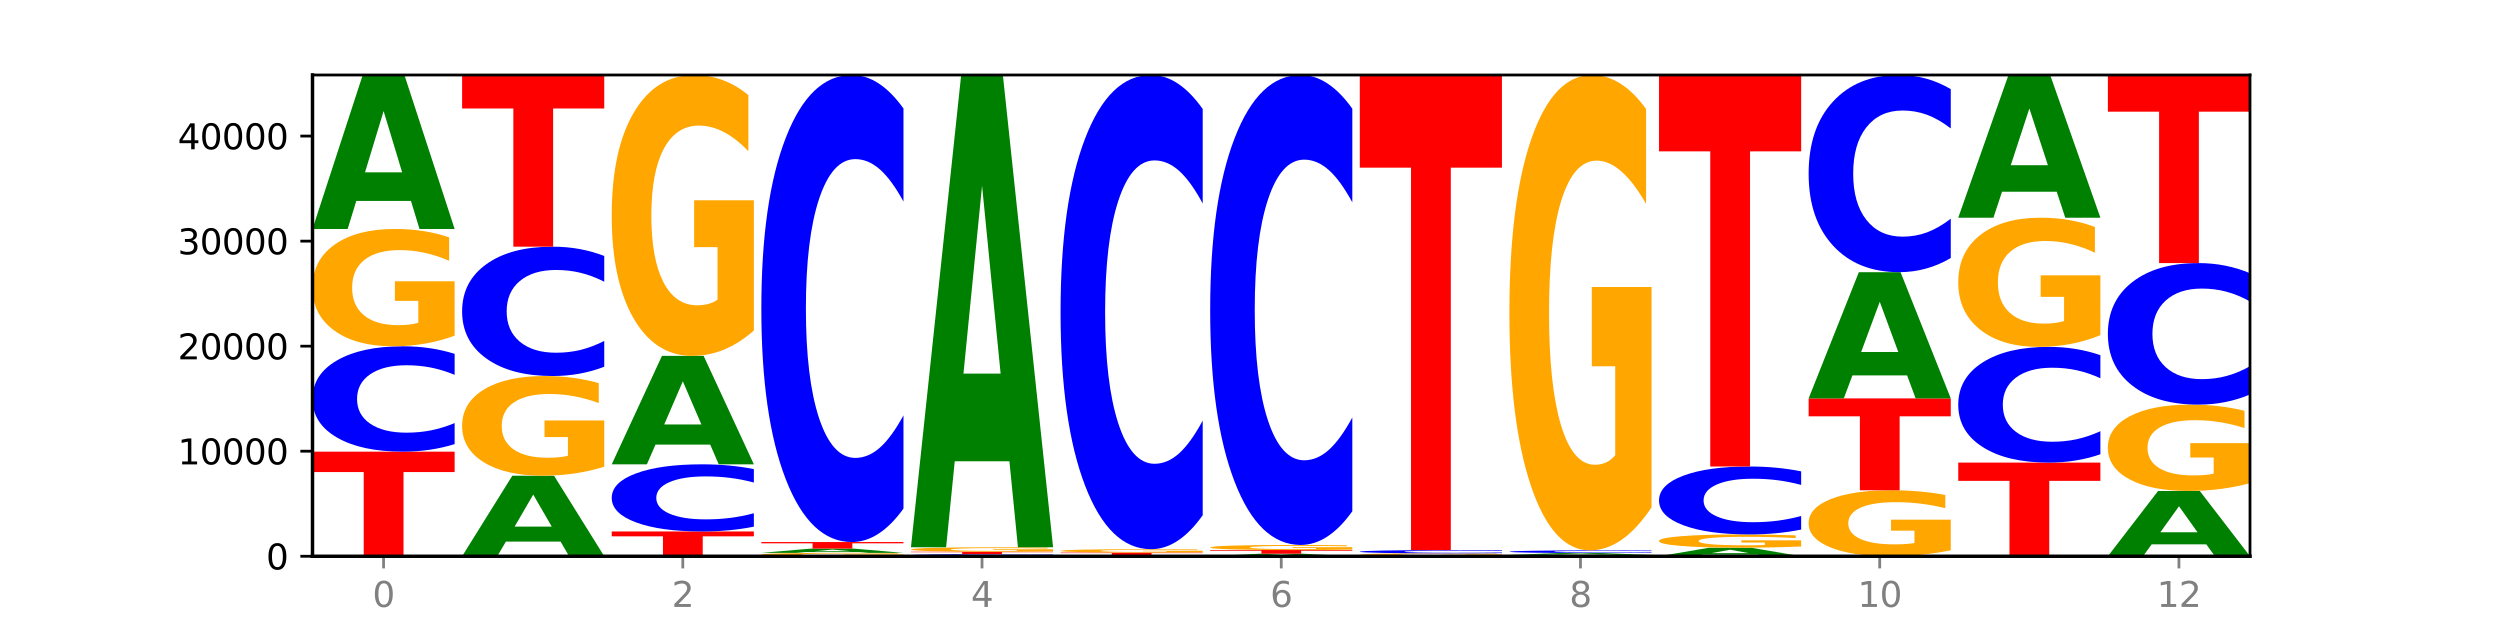
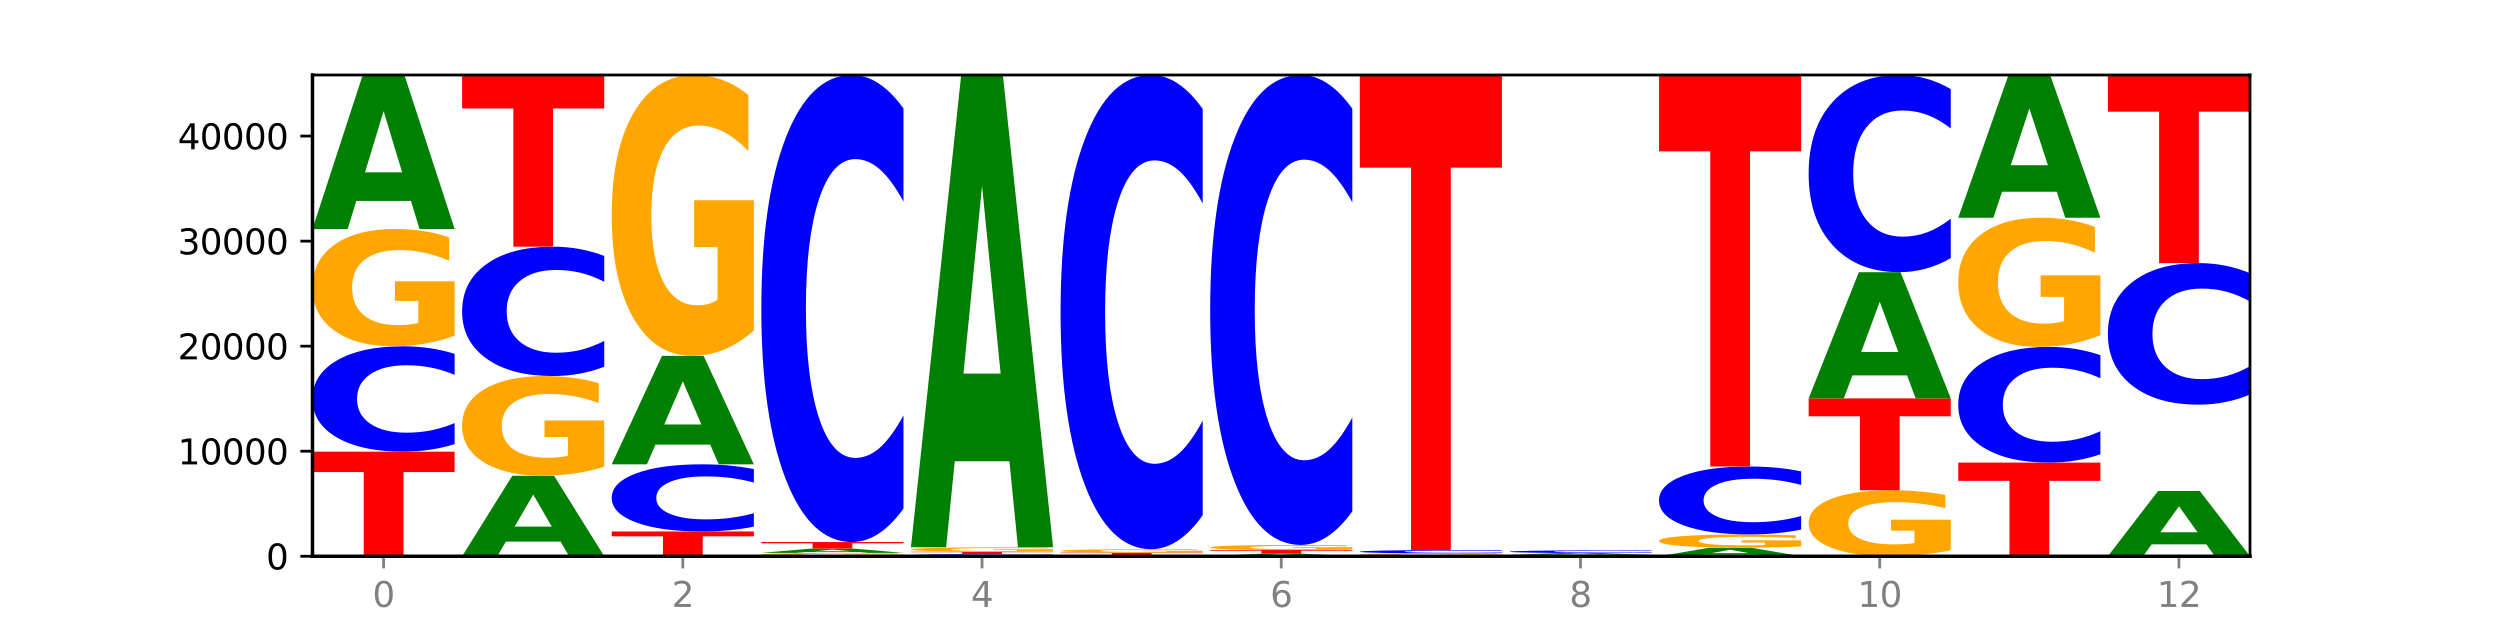
<svg xmlns="http://www.w3.org/2000/svg" xmlns:xlink="http://www.w3.org/1999/xlink" width="720pt" height="180pt" viewBox="0 0 720 180" version="1.1">
  <defs>
    <style type="text/css">*{stroke-linejoin: round; stroke-linecap: butt}</style>
  </defs>
  <g id="figure_1">
    <g id="patch_1">
      <path d="M 0 180  L 720 180  L 720 0  L 0 0  z " style="fill: #ffffff" />
    </g>
    <g id="axes_1">
      <g id="patch_2">
        <path d="M 90 160.2  L 648 160.2  L 648 21.6  L 90 21.6  z " style="fill: #ffffff" />
      </g>
      <g id="line2d_1">
        <path d="M 90 160.2  L 648 160.2  " clip-path="url(#p1aa77e79bd)" style="fill: none; stroke: #000000; stroke-width: 0.5; stroke-linecap: square" />
      </g>
      <g id="patch_3">
        <path d="M 90 130.076  L 130.934 130.076  L 130.934 135.951  L 116.208 135.951  L 116.208 160.2  L 104.755 160.2  L 104.755 135.951  L 90 135.951  L 90 130.076  z " clip-path="url(#p1aa77e79bd)" style="fill: #ff0000" />
      </g>
      <g id="patch_4">
        <path d="M 130.934 127.9  Q 127.51 128.979 123.808 129.524  Q 120.105 130.076 116.073 130.076  Q 104.047 130.076 97.024 125.989  Q 90 121.902 90 114.912  Q 90 107.898 97.024 103.817  Q 104.047 99.73 116.073 99.73  Q 120.105 99.73 123.808 100.282  Q 127.51 100.827 130.934 101.906  L 130.934 107.955  Q 127.479 106.525 124.127 105.861  Q 120.776 105.196 117.073 105.196  Q 110.431 105.196 106.625 107.785  Q 102.83 110.368 102.83 114.912  Q 102.83 119.438 106.625 122.027  Q 110.431 124.61 117.073 124.61  Q 120.776 124.61 124.127 123.945  Q 127.479 123.274 130.934 121.845  L 130.934 127.9  z " clip-path="url(#p1aa77e79bd)" style="fill: #0000ff" />
      </g>
      <g id="patch_5">
        <path d="M 130.934 96.673  Q 126.806 98.202 122.366 98.97  Q 117.926 99.73 113.192 99.73  Q 102.495 99.73 96.247 95.18  Q 90 90.629 90 82.847  Q 90 74.974 96.358 70.458  Q 102.724 65.943 113.797 65.943  Q 118.063 65.943 121.971 66.557  Q 125.889 67.164 129.356 68.364  L 129.356 75.1  Q 125.779 73.557 122.237 72.796  Q 118.696 72.029 115.137 72.029  Q 108.55 72.029 104.981 74.834  Q 101.412 77.633 101.412 82.847  Q 101.412 88.012 104.853 90.832  Q 108.293 93.644 114.623 93.644  Q 116.348 93.644 117.825 93.484  Q 119.302 93.316 120.476 92.967  L 120.476 86.644  L 113.733 86.644  L 113.733 81.011  L 130.934 81.011  L 130.934 96.673  z " clip-path="url(#p1aa77e79bd)" style="fill: #ffa600" />
      </g>
      <g id="patch_6">
        <path d="M 118.355 57.865  L 102.613 57.865  L 100.127 65.943  L 90 65.943  L 104.462 21.6  L 116.472 21.6  L 130.934 65.943  L 120.816 65.943  L 118.355 57.865  z M 105.123 49.635  L 115.819 49.635  L 110.48 31.997  L 105.123 49.635  z " clip-path="url(#p1aa77e79bd)" style="fill: #008000" />
      </g>
      <g id="patch_7">
        <path d="M 161.444 155.974  L 145.701 155.974  L 143.216 160.2  L 133.089 160.2  L 147.551 137.003  L 159.561 137.003  L 174.023 160.2  L 163.905 160.2  L 161.444 155.974  z M 148.212 151.669  L 158.908 151.669  L 153.569 142.442  L 148.212 151.669  z " clip-path="url(#p1aa77e79bd)" style="fill: #008000" />
      </g>
      <g id="patch_8">
        <path d="M 174.023 134.406  Q 169.895 135.704 165.455 136.357  Q 161.014 137.003 156.281 137.003  Q 145.584 137.003 139.336 133.137  Q 133.089 129.27 133.089 122.658  Q 133.089 115.968 139.446 112.131  Q 145.813 108.295 156.886 108.295  Q 161.152 108.295 165.06 108.816  Q 168.977 109.332 172.445 110.352  L 172.445 116.075  Q 168.867 114.765 165.326 114.118  Q 161.785 113.466 158.226 113.466  Q 151.639 113.466 148.07 115.85  Q 144.501 118.228 144.501 122.658  Q 144.501 127.046 147.941 129.442  Q 151.382 131.832 157.712 131.832  Q 159.437 131.832 160.914 131.696  Q 162.391 131.553 163.565 131.257  L 163.565 125.884  L 156.822 125.884  L 156.822 121.098  L 174.023 121.098  L 174.023 134.406  z " clip-path="url(#p1aa77e79bd)" style="fill: #ffa600" />
      </g>
      <g id="patch_9">
        <path d="M 174.023 105.624  Q 170.599 106.948 166.897 107.617  Q 163.194 108.295 159.161 108.295  Q 147.136 108.295 140.112 103.277  Q 133.089 98.26 133.089 89.68  Q 133.089 81.07 140.112 76.06  Q 147.136 71.043 159.161 71.043  Q 163.194 71.043 166.897 71.72  Q 170.599 72.39 174.023 73.713  L 174.023 81.139  Q 170.568 79.384 167.216 78.569  Q 163.864 77.753 160.162 77.753  Q 153.52 77.753 149.714 80.931  Q 145.919 84.101 145.919 89.68  Q 145.919 95.236 149.714 98.414  Q 153.52 101.585 160.162 101.585  Q 163.864 101.585 167.216 100.769  Q 170.568 99.945 174.023 98.191  L 174.023 105.624  z " clip-path="url(#p1aa77e79bd)" style="fill: #0000ff" />
      </g>
      <g id="patch_10">
        <path d="M 133.089 21.6  L 174.023 21.6  L 174.023 31.243  L 159.296 31.243  L 159.296 71.043  L 147.844 71.043  L 147.844 31.243  L 133.089 31.243  L 133.089 21.6  z " clip-path="url(#p1aa77e79bd)" style="fill: #ff0000" />
      </g>
      <g id="patch_11">
        <path d="M 176.178 153.064  L 217.112 153.064  L 217.112 154.455  L 202.385 154.455  L 202.385 160.2  L 190.933 160.2  L 190.933 154.455  L 176.178 154.455  L 176.178 153.064  z " clip-path="url(#p1aa77e79bd)" style="fill: #ff0000" />
      </g>
      <g id="patch_12">
        <path d="M 217.112 151.677  Q 213.688 152.365 209.985 152.712  Q 206.283 153.064 202.25 153.064  Q 190.225 153.064 183.201 150.459  Q 176.178 147.854 176.178 143.4  Q 176.178 138.929 183.201 136.329  Q 190.225 133.724 202.25 133.724  Q 206.283 133.724 209.985 134.075  Q 213.688 134.423 217.112 135.11  L 217.112 138.965  Q 213.657 138.055 210.305 137.631  Q 206.953 137.208 203.251 137.208  Q 196.609 137.208 192.803 138.858  Q 189.008 140.503 189.008 143.4  Q 189.008 146.284 192.803 147.934  Q 196.609 149.58 203.251 149.58  Q 206.953 149.58 210.305 149.157  Q 213.657 148.729 217.112 147.818  L 217.112 151.677  z " clip-path="url(#p1aa77e79bd)" style="fill: #0000ff" />
      </g>
      <g id="patch_13">
        <path d="M 204.533 128.036  L 188.79 128.036  L 186.304 133.724  L 176.178 133.724  L 190.64 102.498  L 202.65 102.498  L 217.112 133.724  L 206.993 133.724  L 204.533 128.036  z M 191.301 122.24  L 201.997 122.24  L 196.657 109.82  L 191.301 122.24  z " clip-path="url(#p1aa77e79bd)" style="fill: #008000" />
      </g>
      <g id="patch_14">
        <path d="M 217.112 95.179  Q 212.984 98.839 208.543 100.677  Q 204.103 102.498 199.369 102.498  Q 188.673 102.498 182.425 91.603  Q 176.178 80.707 176.178 62.074  Q 176.178 43.224 182.535 32.412  Q 188.902 21.6 199.975 21.6  Q 204.241 21.6 208.149 23.071  Q 212.066 24.524 215.534 27.399  L 215.534 43.525  Q 211.956 39.832 208.415 38.01  Q 204.874 36.172 201.314 36.172  Q 194.727 36.172 191.159 42.89  Q 187.59 49.591 187.59 62.074  Q 187.59 74.44 191.03 81.192  Q 194.471 87.926 200.801 87.926  Q 202.525 87.926 204.002 87.542  Q 205.479 87.141 206.654 86.305  L 206.654 71.165  L 199.911 71.165  L 199.911 57.679  L 217.112 57.679  L 217.112 95.179  z " clip-path="url(#p1aa77e79bd)" style="fill: #ffa600" />
      </g>
      <g id="patch_15">
        <path d="M 260.201 160.112  Q 256.072 160.156 251.632 160.178  Q 247.192 160.2 242.458 160.2  Q 231.761 160.2 225.514 160.068  Q 219.266 159.937 219.266 159.712  Q 219.266 159.484 225.624 159.353  Q 231.991 159.223 243.064 159.223  Q 247.33 159.223 251.238 159.241  Q 255.155 159.258 258.623 159.293  L 258.623 159.488  Q 255.045 159.443 251.504 159.421  Q 247.963 159.399 244.403 159.399  Q 237.816 159.399 234.248 159.48  Q 230.679 159.561 230.679 159.712  Q 230.679 159.861 234.119 159.943  Q 237.559 160.024 243.889 160.024  Q 245.614 160.024 247.091 160.019  Q 248.568 160.015 249.742 160.004  L 249.742 159.822  L 243 159.822  L 243 159.659  L 260.201 159.659  L 260.201 160.112  z " clip-path="url(#p1aa77e79bd)" style="fill: #ffa600" />
      </g>
      <g id="patch_16">
        <path d="M 247.622 158.998  L 231.879 158.998  L 229.393 159.223  L 219.266 159.223  L 233.729 157.989  L 245.739 157.989  L 260.201 159.223  L 250.082 159.223  L 247.622 158.998  z M 234.39 158.769  L 245.086 158.769  L 239.746 158.278  L 234.39 158.769  z " clip-path="url(#p1aa77e79bd)" style="fill: #008000" />
      </g>
      <g id="patch_17">
        <path d="M 219.266 156.107  L 260.201 156.107  L 260.201 156.474  L 245.474 156.474  L 245.474 157.989  L 234.022 157.989  L 234.022 156.474  L 219.266 156.474  L 219.266 156.107  z " clip-path="url(#p1aa77e79bd)" style="fill: #ff0000" />
      </g>
      <g id="patch_18">
        <path d="M 260.201 146.466  Q 256.777 151.245 253.074 153.662  Q 249.372 156.107 245.339 156.107  Q 233.313 156.107 226.29 137.991  Q 219.266 119.875 219.266 88.895  Q 219.266 57.804 226.29 39.716  Q 233.313 21.6 245.339 21.6  Q 249.372 21.6 253.074 24.045  Q 256.777 26.462 260.201 31.241  L 260.201 58.054  Q 256.746 51.719 253.394 48.774  Q 250.042 45.828 246.339 45.828  Q 239.697 45.828 235.892 57.304  Q 232.096 68.751 232.096 88.895  Q 232.096 108.956 235.892 120.431  Q 239.697 131.878 246.339 131.878  Q 250.042 131.878 253.394 128.933  Q 256.746 125.96 260.201 119.625  L 260.201 146.466  z " clip-path="url(#p1aa77e79bd)" style="fill: #0000ff" />
      </g>
      <g id="patch_19">
        <path d="M 303.29 160.156  Q 299.865 160.178 296.163 160.189  Q 292.46 160.2 288.428 160.2  Q 276.402 160.2 269.379 160.118  Q 262.355 160.035 262.355 159.895  Q 262.355 159.753 269.379 159.671  Q 276.402 159.589 288.428 159.589  Q 292.46 159.589 296.163 159.6  Q 299.865 159.611 303.29 159.633  L 303.29 159.755  Q 299.835 159.726 296.483 159.712  Q 293.131 159.699 289.428 159.699  Q 282.786 159.699 278.981 159.751  Q 275.185 159.803 275.185 159.895  Q 275.185 159.986 278.981 160.038  Q 282.786 160.09 289.428 160.09  Q 293.131 160.09 296.483 160.077  Q 299.835 160.063 303.29 160.034  L 303.29 160.156  z " clip-path="url(#p1aa77e79bd)" style="fill: #0000ff" />
      </g>
      <g id="patch_20">
        <path d="M 262.355 158.902  L 303.29 158.902  L 303.29 159.036  L 288.563 159.036  L 288.563 159.589  L 277.111 159.589  L 277.111 159.036  L 262.355 159.036  L 262.355 158.902  z " clip-path="url(#p1aa77e79bd)" style="fill: #ff0000" />
      </g>
      <g id="patch_21">
        <path d="M 303.29 158.786  Q 299.161 158.844 294.721 158.873  Q 290.281 158.902 285.547 158.902  Q 274.85 158.902 268.603 158.729  Q 262.355 158.557 262.355 158.261  Q 262.355 157.962 268.713 157.791  Q 275.08 157.62 286.153 157.62  Q 290.418 157.62 294.327 157.643  Q 298.244 157.666 301.712 157.711  L 301.712 157.967  Q 298.134 157.909 294.593 157.88  Q 291.051 157.851 287.492 157.851  Q 280.905 157.851 277.336 157.957  Q 273.768 158.063 273.768 158.261  Q 273.768 158.457 277.208 158.564  Q 280.648 158.671 286.978 158.671  Q 288.703 158.671 290.18 158.665  Q 291.657 158.659 292.831 158.645  L 292.831 158.405  L 286.088 158.405  L 286.088 158.192  L 303.29 158.192  L 303.29 158.786  z " clip-path="url(#p1aa77e79bd)" style="fill: #ffa600" />
      </g>
      <g id="patch_22">
        <path d="M 290.71 132.841  L 274.968 132.841  L 272.482 157.62  L 262.355 157.62  L 276.817 21.6  L 288.827 21.6  L 303.29 157.62  L 293.171 157.62  L 290.71 132.841  z M 277.479 107.596  L 288.175 107.596  L 282.835 53.491  L 277.479 107.596  z " clip-path="url(#p1aa77e79bd)" style="fill: #008000" />
      </g>
      <g id="patch_23">
        <path d="M 333.799 160.138  L 318.057 160.138  L 315.571 160.2  L 305.444 160.2  L 319.906 159.861  L 331.916 159.861  L 346.378 160.2  L 336.26 160.2  L 333.799 160.138  z M 320.567 160.075  L 331.263 160.075  L 325.924 159.941  L 320.567 160.075  z " clip-path="url(#p1aa77e79bd)" style="fill: #008000" />
      </g>
      <g id="patch_24">
        <path d="M 305.444 159.153  L 346.378 159.153  L 346.378 159.291  L 331.652 159.291  L 331.652 159.861  L 320.199 159.861  L 320.199 159.291  L 305.444 159.291  L 305.444 159.153  z " clip-path="url(#p1aa77e79bd)" style="fill: #ff0000" />
      </g>
      <g id="patch_25">
        <path d="M 346.378 159.064  Q 342.25 159.109 337.81 159.131  Q 333.37 159.153 328.636 159.153  Q 317.939 159.153 311.692 159.02  Q 305.444 158.888 305.444 158.661  Q 305.444 158.431 311.802 158.299  Q 318.168 158.167 329.241 158.167  Q 333.507 158.167 337.415 158.185  Q 341.333 158.203 344.8 158.238  L 344.8 158.434  Q 341.223 158.389 337.681 158.367  Q 334.14 158.345 330.581 158.345  Q 323.994 158.345 320.425 158.427  Q 316.856 158.508 316.856 158.661  Q 316.856 158.811 320.297 158.894  Q 323.737 158.976 330.067 158.976  Q 331.792 158.976 333.269 158.971  Q 334.746 158.966 335.92 158.956  L 335.92 158.771  L 329.177 158.771  L 329.177 158.607  L 346.378 158.607  L 346.378 159.064  z " clip-path="url(#p1aa77e79bd)" style="fill: #ffa600" />
      </g>
      <g id="patch_26">
        <path d="M 346.378 148.378  Q 342.954 153.23 339.252 155.685  Q 335.549 158.167 331.517 158.167  Q 319.491 158.167 312.468 139.774  Q 305.444 121.381 305.444 89.926  Q 305.444 58.358 312.468 39.993  Q 319.491 21.6 331.517 21.6  Q 335.549 21.6 339.252 24.083  Q 342.954 26.537 346.378 31.389  L 346.378 58.612  Q 342.923 52.18 339.571 49.19  Q 336.22 46.2 332.517 46.2  Q 325.875 46.2 322.069 57.851  Q 318.274 69.473 318.274 89.926  Q 318.274 110.294 322.069 121.945  Q 325.875 133.568 332.517 133.568  Q 336.22 133.568 339.571 130.577  Q 342.923 127.559 346.378 121.127  L 346.378 148.378  z " clip-path="url(#p1aa77e79bd)" style="fill: #0000ff" />
      </g>
      <g id="patch_27">
        <path d="M 376.888 160.064  L 361.145 160.064  L 358.66 160.2  L 348.533 160.2  L 362.995 159.456  L 375.005 159.456  L 389.467 160.2  L 379.349 160.2  L 376.888 160.064  z M 363.656 159.926  L 374.352 159.926  L 369.013 159.63  L 363.656 159.926  z " clip-path="url(#p1aa77e79bd)" style="fill: #008000" />
      </g>
      <g id="patch_28">
        <path d="M 348.533 158.415  L 389.467 158.415  L 389.467 158.618  L 374.74 158.618  L 374.74 159.456  L 363.288 159.456  L 363.288 158.618  L 348.533 158.618  L 348.533 158.415  z " clip-path="url(#p1aa77e79bd)" style="fill: #ff0000" />
      </g>
      <g id="patch_29">
        <path d="M 389.467 158.282  Q 385.339 158.349 380.899 158.382  Q 376.458 158.415 371.725 158.415  Q 361.028 158.415 354.78 158.217  Q 348.533 158.018 348.533 157.679  Q 348.533 157.336 354.89 157.139  Q 361.257 156.942 372.33 156.942  Q 376.596 156.942 380.504 156.969  Q 384.421 156.995 387.889 157.048  L 387.889 157.341  Q 384.311 157.274 380.77 157.241  Q 377.229 157.207 373.67 157.207  Q 367.083 157.207 363.514 157.33  Q 359.945 157.452 359.945 157.679  Q 359.945 157.904 363.386 158.027  Q 366.826 158.15 373.156 158.15  Q 374.881 158.15 376.358 158.143  Q 377.835 158.135 379.009 158.12  L 379.009 157.845  L 372.266 157.845  L 372.266 157.599  L 389.467 157.599  L 389.467 158.282  z " clip-path="url(#p1aa77e79bd)" style="fill: #ffa600" />
      </g>
      <g id="patch_30">
        <path d="M 389.467 147.241  Q 386.043 152.049 382.341 154.482  Q 378.638 156.942 374.605 156.942  Q 362.58 156.942 355.556 138.714  Q 348.533 120.485 348.533 89.313  Q 348.533 58.029 355.556 39.828  Q 362.58 21.6 374.605 21.6  Q 378.638 21.6 382.341 24.06  Q 386.043 26.493 389.467 31.301  L 389.467 58.28  Q 386.012 51.906 382.66 48.942  Q 379.308 45.979 375.606 45.979  Q 368.964 45.979 365.158 57.525  Q 361.363 69.044 361.363 89.313  Q 361.363 109.498 365.158 121.045  Q 368.964 132.563 375.606 132.563  Q 379.308 132.563 382.66 129.6  Q 386.012 126.608 389.467 120.234  L 389.467 147.241  z " clip-path="url(#p1aa77e79bd)" style="fill: #0000ff" />
      </g>
      <g id="patch_31">
        <path d="M 419.977 160.157  L 404.234 160.157  L 401.749 160.2  L 391.622 160.2  L 406.084 159.964  L 418.094 159.964  L 432.556 160.2  L 422.437 160.2  L 419.977 160.157  z M 406.745 160.113  L 417.441 160.113  L 412.101 160.019  L 406.745 160.113  z " clip-path="url(#p1aa77e79bd)" style="fill: #008000" />
      </g>
      <g id="patch_32">
        <path d="M 432.556 159.91  Q 428.428 159.937 423.987 159.951  Q 419.547 159.964 414.813 159.964  Q 404.117 159.964 397.869 159.884  Q 391.622 159.804 391.622 159.668  Q 391.622 159.53 397.979 159.45  Q 404.346 159.371 415.419 159.371  Q 419.685 159.371 423.593 159.382  Q 427.51 159.393 430.978 159.414  L 430.978 159.532  Q 427.4 159.505 423.859 159.491  Q 420.318 159.478 416.758 159.478  Q 410.171 159.478 406.603 159.527  Q 403.034 159.576 403.034 159.668  Q 403.034 159.758 406.474 159.808  Q 409.915 159.857 416.245 159.857  Q 417.969 159.857 419.446 159.854  Q 420.923 159.851 422.098 159.845  L 422.098 159.734  L 415.355 159.734  L 415.355 159.636  L 432.556 159.636  L 432.556 159.91  z " clip-path="url(#p1aa77e79bd)" style="fill: #ffa600" />
      </g>
      <g id="patch_33">
        <path d="M 432.556 159.303  Q 429.132 159.337 425.429 159.354  Q 421.727 159.371 417.694 159.371  Q 405.669 159.371 398.645 159.244  Q 391.622 159.116 391.622 158.898  Q 391.622 158.679 398.645 158.552  Q 405.669 158.424 417.694 158.424  Q 421.727 158.424 425.429 158.441  Q 429.132 158.458 432.556 158.492  L 432.556 158.681  Q 429.101 158.636 425.749 158.616  Q 422.397 158.595 418.695 158.595  Q 412.053 158.595 408.247 158.676  Q 404.452 158.756 404.452 158.898  Q 404.452 159.039 408.247 159.12  Q 412.053 159.201 418.695 159.201  Q 422.397 159.201 425.749 159.18  Q 429.101 159.159 432.556 159.114  L 432.556 159.303  z " clip-path="url(#p1aa77e79bd)" style="fill: #0000ff" />
      </g>
      <g id="patch_34">
        <path d="M 391.622 21.6  L 432.556 21.6  L 432.556 48.285  L 417.829 48.285  L 417.829 158.424  L 406.377 158.424  L 406.377 48.285  L 391.622 48.285  L 391.622 21.6  z " clip-path="url(#p1aa77e79bd)" style="fill: #ff0000" />
      </g>
      <g id="patch_35">
        <path d="M 434.71 159.819  L 475.645 159.819  L 475.645 159.893  L 460.918 159.893  L 460.918 160.2  L 449.466 160.2  L 449.466 159.893  L 434.71 159.893  L 434.71 159.819  z " clip-path="url(#p1aa77e79bd)" style="fill: #ff0000" />
      </g>
      <g id="patch_36">
        <path d="M 463.066 159.72  L 447.323 159.72  L 444.837 159.819  L 434.71 159.819  L 449.173 159.277  L 461.183 159.277  L 475.645 159.819  L 465.526 159.819  L 463.066 159.72  z M 449.834 159.62  L 460.53 159.62  L 455.19 159.404  L 449.834 159.62  z " clip-path="url(#p1aa77e79bd)" style="fill: #008000" />
      </g>
      <g id="patch_37">
        <path d="M 475.645 159.222  Q 472.221 159.25 468.518 159.263  Q 464.816 159.277 460.783 159.277  Q 448.757 159.277 441.734 159.174  Q 434.71 159.07 434.71 158.893  Q 434.71 158.716 441.734 158.612  Q 448.757 158.509 460.783 158.509  Q 464.816 158.509 468.518 158.523  Q 472.221 158.537 475.645 158.564  L 475.645 158.717  Q 472.19 158.681 468.838 158.664  Q 465.486 158.647 461.783 158.647  Q 455.142 158.647 451.336 158.713  Q 447.54 158.778 447.54 158.893  Q 447.54 159.008 451.336 159.074  Q 455.142 159.139 461.783 159.139  Q 465.486 159.139 468.838 159.122  Q 472.19 159.105 475.645 159.069  L 475.645 159.222  z " clip-path="url(#p1aa77e79bd)" style="fill: #0000ff" />
      </g>
      <g id="patch_38">
-         <path d="M 475.645 146.122  Q 471.516 152.315 467.076 155.426  Q 462.636 158.509 457.902 158.509  Q 447.205 158.509 440.958 140.07  Q 434.71 121.63 434.71 90.097  Q 434.71 58.196 441.068 39.898  Q 447.435 21.6 458.508 21.6  Q 462.774 21.6 466.682 24.089  Q 470.599 26.549 474.067 31.414  L 474.067 58.705  Q 470.489 52.455 466.948 49.372  Q 463.407 46.261 459.847 46.261  Q 453.26 46.261 449.692 57.63  Q 446.123 68.971 446.123 90.097  Q 446.123 111.025 449.563 122.451  Q 453.003 133.848 459.333 133.848  Q 461.058 133.848 462.535 133.197  Q 464.012 132.519 465.186 131.105  L 465.186 105.482  L 458.444 105.482  L 458.444 82.659  L 475.645 82.659  L 475.645 146.122  z " clip-path="url(#p1aa77e79bd)" style="fill: #ffa600" />
-       </g>
+         </g>
      <g id="patch_39">
        <path d="M 506.154 159.751  L 490.412 159.751  L 487.926 160.2  L 477.799 160.2  L 492.261 157.738  L 504.271 157.738  L 518.734 160.2  L 508.615 160.2  L 506.154 159.751  z M 492.923 159.294  L 503.619 159.294  L 498.279 158.315  L 492.923 159.294  z " clip-path="url(#p1aa77e79bd)" style="fill: #008000" />
      </g>
      <g id="patch_40">
        <path d="M 518.734 157.392  Q 514.605 157.565 510.165 157.652  Q 505.725 157.738 500.991 157.738  Q 490.294 157.738 484.047 157.223  Q 477.799 156.708 477.799 155.828  Q 477.799 154.938 484.157 154.427  Q 490.524 153.917 501.597 153.917  Q 505.862 153.917 509.771 153.986  Q 513.688 154.055 517.156 154.191  L 517.156 154.952  Q 513.578 154.778 510.037 154.692  Q 506.495 154.605 502.936 154.605  Q 496.349 154.605 492.78 154.922  Q 489.212 155.239 489.212 155.828  Q 489.212 156.412 492.652 156.731  Q 496.092 157.049 502.422 157.049  Q 504.147 157.049 505.624 157.031  Q 507.101 157.012 508.275 156.973  L 508.275 156.258  L 501.532 156.258  L 501.532 155.621  L 518.734 155.621  L 518.734 157.392  z " clip-path="url(#p1aa77e79bd)" style="fill: #ffa600" />
      </g>
      <g id="patch_41">
        <path d="M 518.734 152.514  Q 515.31 153.21 511.607 153.561  Q 507.904 153.917 503.872 153.917  Q 491.846 153.917 484.823 151.282  Q 477.799 148.647 477.799 144.141  Q 477.799 139.619 484.823 136.988  Q 491.846 134.353 503.872 134.353  Q 507.904 134.353 511.607 134.709  Q 515.31 135.06 518.734 135.755  L 518.734 139.655  Q 515.279 138.734 511.927 138.305  Q 508.575 137.877 504.872 137.877  Q 498.23 137.877 494.425 139.546  Q 490.629 141.211 490.629 144.141  Q 490.629 147.059 494.425 148.728  Q 498.23 150.393 504.872 150.393  Q 508.575 150.393 511.927 149.964  Q 515.279 149.532 518.734 148.611  L 518.734 152.514  z " clip-path="url(#p1aa77e79bd)" style="fill: #0000ff" />
      </g>
      <g id="patch_42">
        <path d="M 477.799 21.6  L 518.734 21.6  L 518.734 43.59  L 504.007 43.59  L 504.007 134.353  L 492.555 134.353  L 492.555 43.59  L 477.799 43.59  L 477.799 21.6  z " clip-path="url(#p1aa77e79bd)" style="fill: #ff0000" />
      </g>
      <g id="patch_43">
        <path d="M 561.822 158.481  Q 557.694 159.34 553.254 159.772  Q 548.814 160.2 544.08 160.2  Q 533.383 160.2 527.136 157.641  Q 520.888 155.082 520.888 150.705  Q 520.888 146.278 527.246 143.739  Q 533.612 141.199 544.685 141.199  Q 548.951 141.199 552.859 141.544  Q 556.777 141.886 560.244 142.561  L 560.244 146.349  Q 556.667 145.481 553.125 145.053  Q 549.584 144.622 546.025 144.622  Q 539.438 144.622 535.869 146.2  Q 532.3 147.773 532.3 150.705  Q 532.3 153.61 535.741 155.196  Q 539.181 156.777 545.511 156.777  Q 547.236 156.777 548.713 156.687  Q 550.19 156.593 551.364 156.397  L 551.364 152.841  L 544.621 152.841  L 544.621 149.673  L 561.822 149.673  L 561.822 158.481  z " clip-path="url(#p1aa77e79bd)" style="fill: #ffa600" />
      </g>
      <g id="patch_44">
        <path d="M 520.888 114.738  L 561.822 114.738  L 561.822 119.899  L 547.096 119.899  L 547.096 141.199  L 535.643 141.199  L 535.643 119.899  L 520.888 119.899  L 520.888 114.738  z " clip-path="url(#p1aa77e79bd)" style="fill: #ff0000" />
      </g>
      <g id="patch_45">
        <path d="M 549.243 108.116  L 533.501 108.116  L 531.015 114.738  L 520.888 114.738  L 535.35 78.385  L 547.36 78.385  L 561.822 114.738  L 551.704 114.738  L 549.243 108.116  z M 536.011 101.369  L 546.707 101.369  L 541.368 86.908  L 536.011 101.369  z " clip-path="url(#p1aa77e79bd)" style="fill: #008000" />
      </g>
      <g id="patch_46">
        <path d="M 561.822 74.315  Q 558.398 76.332 554.696 77.353  Q 550.993 78.385 546.961 78.385  Q 534.935 78.385 527.912 70.737  Q 520.888 63.089 520.888 50.01  Q 520.888 36.884 527.912 29.248  Q 534.935 21.6 546.961 21.6  Q 550.993 21.6 554.696 22.632  Q 558.398 23.653 561.822 25.67  L 561.822 36.99  Q 558.367 34.315 555.015 33.072  Q 551.664 31.829 547.961 31.829  Q 541.319 31.829 537.513 36.673  Q 533.718 41.506 533.718 50.01  Q 533.718 58.479 537.513 63.324  Q 541.319 68.156 547.961 68.156  Q 551.664 68.156 555.015 66.913  Q 558.367 65.658 561.822 62.983  L 561.822 74.315  z " clip-path="url(#p1aa77e79bd)" style="fill: #0000ff" />
      </g>
      <g id="patch_47">
        <path d="M 563.977 133.225  L 604.911 133.225  L 604.911 138.486  L 590.184 138.486  L 590.184 160.2  L 578.732 160.2  L 578.732 138.486  L 563.977 138.486  L 563.977 133.225  z " clip-path="url(#p1aa77e79bd)" style="fill: #ff0000" />
      </g>
      <g id="patch_48">
        <path d="M 604.911 130.836  Q 601.487 132.02 597.785 132.619  Q 594.082 133.225 590.049 133.225  Q 578.024 133.225 571 128.736  Q 563.977 124.248 563.977 116.573  Q 563.977 108.87 571 104.388  Q 578.024 99.9 590.049 99.9  Q 594.082 99.9 597.785 100.506  Q 601.487 101.104 604.911 102.289  L 604.911 108.931  Q 601.456 107.362 598.104 106.632  Q 594.752 105.903 591.05 105.903  Q 584.408 105.903 580.602 108.746  Q 576.807 111.582 576.807 116.573  Q 576.807 121.543 580.602 124.386  Q 584.408 127.222 591.05 127.222  Q 594.752 127.222 598.104 126.492  Q 601.456 125.756 604.911 124.186  L 604.911 130.836  z " clip-path="url(#p1aa77e79bd)" style="fill: #0000ff" />
      </g>
      <g id="patch_49">
        <path d="M 604.911 96.534  Q 600.783 98.217 596.343 99.062  Q 591.902 99.9 587.169 99.9  Q 576.472 99.9 570.224 94.89  Q 563.977 89.879 563.977 81.311  Q 563.977 72.643 570.334 67.671  Q 576.701 62.7 587.774 62.7  Q 592.04 62.7 595.948 63.376  Q 599.865 64.044 603.333 65.366  L 603.333 72.782  Q 599.755 71.083 596.214 70.246  Q 592.673 69.4 589.114 69.4  Q 582.527 69.4 578.958 72.49  Q 575.389 75.571 575.389 81.311  Q 575.389 86.998 578.83 90.102  Q 582.27 93.199 588.6 93.199  Q 590.325 93.199 591.802 93.022  Q 593.279 92.838 594.453 92.454  L 594.453 85.492  L 587.71 85.492  L 587.71 79.29  L 604.911 79.29  L 604.911 96.534  z " clip-path="url(#p1aa77e79bd)" style="fill: #ffa600" />
      </g>
      <g id="patch_50">
        <path d="M 592.332 55.213  L 576.589 55.213  L 574.104 62.7  L 563.977 62.7  L 578.439 21.6  L 590.449 21.6  L 604.911 62.7  L 594.793 62.7  L 592.332 55.213  z M 579.1 47.585  L 589.796 47.585  L 584.457 31.236  L 579.1 47.585  z " clip-path="url(#p1aa77e79bd)" style="fill: #008000" />
      </g>
      <g id="patch_51">
        <path d="M 635.421 156.775  L 619.678 156.775  L 617.193 160.2  L 607.066 160.2  L 621.528 141.399  L 633.538 141.399  L 648 160.2  L 637.881 160.2  L 635.421 156.775  z M 622.189 153.286  L 632.885 153.286  L 627.545 145.807  L 622.189 153.286  z " clip-path="url(#p1aa77e79bd)" style="fill: #008000" />
      </g>
      <g id="patch_52">
-         <path d="M 648 139.149  Q 643.872 140.274 639.431 140.839  Q 634.991 141.399 630.257 141.399  Q 619.561 141.399 613.313 138.05  Q 607.066 134.701 607.066 128.975  Q 607.066 123.181 613.423 119.858  Q 619.79 116.535 630.863 116.535  Q 635.129 116.535 639.037 116.987  Q 642.954 117.434 646.422 118.317  L 646.422 123.274  Q 642.844 122.139 639.303 121.579  Q 635.762 121.014 632.202 121.014  Q 625.615 121.014 622.047 123.078  Q 618.478 125.138 618.478 128.975  Q 618.478 132.775 621.918 134.85  Q 625.359 136.92 631.689 136.92  Q 633.413 136.92 634.89 136.802  Q 636.367 136.679 637.542 136.422  L 637.542 131.769  L 630.799 131.769  L 630.799 127.624  L 648 127.624  L 648 139.149  z " clip-path="url(#p1aa77e79bd)" style="fill: #ffa600" />
-       </g>
+         </g>
      <g id="patch_53">
        <path d="M 648 113.613  Q 644.576 115.061 640.873 115.794  Q 637.171 116.535 633.138 116.535  Q 621.113 116.535 614.089 111.044  Q 607.066 105.554 607.066 96.164  Q 607.066 86.741 614.089 81.259  Q 621.113 75.768 633.138 75.768  Q 637.171 75.768 640.873 76.509  Q 644.576 77.242 648 78.69  L 648 86.817  Q 644.545 84.897 641.193 84.004  Q 637.841 83.111 634.139 83.111  Q 627.497 83.111 623.691 86.589  Q 619.896 90.059 619.896 96.164  Q 619.896 102.244 623.691 105.722  Q 627.497 109.192 634.139 109.192  Q 637.841 109.192 641.193 108.299  Q 644.545 107.398 648 105.478  L 648 113.613  z " clip-path="url(#p1aa77e79bd)" style="fill: #0000ff" />
      </g>
      <g id="patch_54">
        <path d="M 607.066 21.6  L 648 21.6  L 648 32.164  L 633.273 32.164  L 633.273 75.768  L 621.821 75.768  L 621.821 32.164  L 607.066 32.164  L 607.066 21.6  z " clip-path="url(#p1aa77e79bd)" style="fill: #ff0000" />
      </g>
      <g id="matplotlib.axis_1">
        <g id="xtick_1">
          <g id="line2d_2">
            <defs>
              <path id="me45039d91d" d="M 0 0  L 0 3.5  " style="stroke: #808080; stroke-width: 0.8" />
            </defs>
            <g>
              <use xlink:href="#me45039d91d" x="110.467" y="160.2" style="fill: #808080; stroke: #808080; stroke-width: 0.8" />
            </g>
          </g>
          <g id="text_1">
            <g style="fill: #808080" transform="translate(107.286 174.798) scale(0.1 -0.1)">
              <defs>
                <path id="DejaVuSans-30" d="M 2034 4250  Q 1547 4250 1301 3770  Q 1056 3291 1056 2328  Q 1056 1369 1301 889  Q 1547 409 2034 409  Q 2525 409 2770 889  Q 3016 1369 3016 2328  Q 3016 3291 2770 3770  Q 2525 4250 2034 4250  z M 2034 4750  Q 2819 4750 3233 4129  Q 3647 3509 3647 2328  Q 3647 1150 3233 529  Q 2819 -91 2034 -91  Q 1250 -91 836 529  Q 422 1150 422 2328  Q 422 3509 836 4129  Q 1250 4750 2034 4750  z " transform="scale(0.016)" />
              </defs>
              <use xlink:href="#DejaVuSans-30" />
            </g>
          </g>
        </g>
        <g id="xtick_2">
          <g id="line2d_3">
            <g>
              <use xlink:href="#me45039d91d" x="196.645" y="160.2" style="fill: #808080; stroke: #808080; stroke-width: 0.8" />
            </g>
          </g>
          <g id="text_2">
            <g style="fill: #808080" transform="translate(193.464 174.798) scale(0.1 -0.1)">
              <defs>
                <path id="DejaVuSans-32" d="M 1228 531  L 3431 531  L 3431 0  L 469 0  L 469 531  Q 828 903 1448 1529  Q 2069 2156 2228 2338  Q 2531 2678 2651 2914  Q 2772 3150 2772 3378  Q 2772 3750 2511 3984  Q 2250 4219 1831 4219  Q 1534 4219 1204 4116  Q 875 4013 500 3803  L 500 4441  Q 881 4594 1212 4672  Q 1544 4750 1819 4750  Q 2544 4750 2975 4387  Q 3406 4025 3406 3419  Q 3406 3131 3298 2873  Q 3191 2616 2906 2266  Q 2828 2175 2409 1742  Q 1991 1309 1228 531  z " transform="scale(0.016)" />
              </defs>
              <use xlink:href="#DejaVuSans-32" />
            </g>
          </g>
        </g>
        <g id="xtick_3">
          <g id="line2d_4">
            <g>
              <use xlink:href="#me45039d91d" x="282.822" y="160.2" style="fill: #808080; stroke: #808080; stroke-width: 0.8" />
            </g>
          </g>
          <g id="text_3">
            <g style="fill: #808080" transform="translate(279.641 174.798) scale(0.1 -0.1)">
              <defs>
                <path id="DejaVuSans-34" d="M 2419 4116  L 825 1625  L 2419 1625  L 2419 4116  z M 2253 4666  L 3047 4666  L 3047 1625  L 3713 1625  L 3713 1100  L 3047 1100  L 3047 0  L 2419 0  L 2419 1100  L 313 1100  L 313 1709  L 2253 4666  z " transform="scale(0.016)" />
              </defs>
              <use xlink:href="#DejaVuSans-34" />
            </g>
          </g>
        </g>
        <g id="xtick_4">
          <g id="line2d_5">
            <g>
              <use xlink:href="#me45039d91d" x="369" y="160.2" style="fill: #808080; stroke: #808080; stroke-width: 0.8" />
            </g>
          </g>
          <g id="text_4">
            <g style="fill: #808080" transform="translate(365.819 174.798) scale(0.1 -0.1)">
              <defs>
                <path id="DejaVuSans-36" d="M 2113 2584  Q 1688 2584 1439 2293  Q 1191 2003 1191 1497  Q 1191 994 1439 701  Q 1688 409 2113 409  Q 2538 409 2786 701  Q 3034 994 3034 1497  Q 3034 2003 2786 2293  Q 2538 2584 2113 2584  z M 3366 4563  L 3366 3988  Q 3128 4100 2886 4159  Q 2644 4219 2406 4219  Q 1781 4219 1451 3797  Q 1122 3375 1075 2522  Q 1259 2794 1537 2939  Q 1816 3084 2150 3084  Q 2853 3084 3261 2657  Q 3669 2231 3669 1497  Q 3669 778 3244 343  Q 2819 -91 2113 -91  Q 1303 -91 875 529  Q 447 1150 447 2328  Q 447 3434 972 4092  Q 1497 4750 2381 4750  Q 2619 4750 2861 4703  Q 3103 4656 3366 4563  z " transform="scale(0.016)" />
              </defs>
              <use xlink:href="#DejaVuSans-36" />
            </g>
          </g>
        </g>
        <g id="xtick_5">
          <g id="line2d_6">
            <g>
              <use xlink:href="#me45039d91d" x="455.178" y="160.2" style="fill: #808080; stroke: #808080; stroke-width: 0.8" />
            </g>
          </g>
          <g id="text_5">
            <g style="fill: #808080" transform="translate(451.996 174.798) scale(0.1 -0.1)">
              <defs>
                <path id="DejaVuSans-38" d="M 2034 2216  Q 1584 2216 1326 1975  Q 1069 1734 1069 1313  Q 1069 891 1326 650  Q 1584 409 2034 409  Q 2484 409 2743 651  Q 3003 894 3003 1313  Q 3003 1734 2745 1975  Q 2488 2216 2034 2216  z M 1403 2484  Q 997 2584 770 2862  Q 544 3141 544 3541  Q 544 4100 942 4425  Q 1341 4750 2034 4750  Q 2731 4750 3128 4425  Q 3525 4100 3525 3541  Q 3525 3141 3298 2862  Q 3072 2584 2669 2484  Q 3125 2378 3379 2068  Q 3634 1759 3634 1313  Q 3634 634 3220 271  Q 2806 -91 2034 -91  Q 1263 -91 848 271  Q 434 634 434 1313  Q 434 1759 690 2068  Q 947 2378 1403 2484  z M 1172 3481  Q 1172 3119 1398 2916  Q 1625 2713 2034 2713  Q 2441 2713 2670 2916  Q 2900 3119 2900 3481  Q 2900 3844 2670 4047  Q 2441 4250 2034 4250  Q 1625 4250 1398 4047  Q 1172 3844 1172 3481  z " transform="scale(0.016)" />
              </defs>
              <use xlink:href="#DejaVuSans-38" />
            </g>
          </g>
        </g>
        <g id="xtick_6">
          <g id="line2d_7">
            <g>
              <use xlink:href="#me45039d91d" x="541.355" y="160.2" style="fill: #808080; stroke: #808080; stroke-width: 0.8" />
            </g>
          </g>
          <g id="text_6">
            <g style="fill: #808080" transform="translate(534.993 174.798) scale(0.1 -0.1)">
              <defs>
                <path id="DejaVuSans-31" d="M 794 531  L 1825 531  L 1825 4091  L 703 3866  L 703 4441  L 1819 4666  L 2450 4666  L 2450 531  L 3481 531  L 3481 0  L 794 0  L 794 531  z " transform="scale(0.016)" />
              </defs>
              <use xlink:href="#DejaVuSans-31" />
              <use xlink:href="#DejaVuSans-30" x="63.623" />
            </g>
          </g>
        </g>
        <g id="xtick_7">
          <g id="line2d_8">
            <g>
              <use xlink:href="#me45039d91d" x="627.533" y="160.2" style="fill: #808080; stroke: #808080; stroke-width: 0.8" />
            </g>
          </g>
          <g id="text_7">
            <g style="fill: #808080" transform="translate(621.17 174.798) scale(0.1 -0.1)">
              <use xlink:href="#DejaVuSans-31" />
              <use xlink:href="#DejaVuSans-32" x="63.623" />
            </g>
          </g>
        </g>
      </g>
      <g id="matplotlib.axis_2">
        <g id="ytick_1">
          <g id="line2d_9">
            <defs>
              <path id="m4bb3e02af8" d="M 0 0  L -3.5 0  " style="stroke: #000000; stroke-width: 0.8" />
            </defs>
            <g>
              <use xlink:href="#m4bb3e02af8" x="90" y="160.2" style="stroke: #000000; stroke-width: 0.8" />
            </g>
          </g>
          <g id="text_8">
            <g transform="translate(76.638 163.999) scale(0.1 -0.1)">
              <use xlink:href="#DejaVuSans-30" />
            </g>
          </g>
        </g>
        <g id="ytick_2">
          <g id="line2d_10">
            <g>
              <use xlink:href="#m4bb3e02af8" x="90" y="129.949" style="stroke: #000000; stroke-width: 0.8" />
            </g>
          </g>
          <g id="text_9">
            <g transform="translate(51.188 133.748) scale(0.1 -0.1)">
              <use xlink:href="#DejaVuSans-31" />
              <use xlink:href="#DejaVuSans-30" x="63.623" />
              <use xlink:href="#DejaVuSans-30" x="127.246" />
              <use xlink:href="#DejaVuSans-30" x="190.869" />
              <use xlink:href="#DejaVuSans-30" x="254.492" />
            </g>
          </g>
        </g>
        <g id="ytick_3">
          <g id="line2d_11">
            <g>
              <use xlink:href="#m4bb3e02af8" x="90" y="99.697" style="stroke: #000000; stroke-width: 0.8" />
            </g>
          </g>
          <g id="text_10">
            <g transform="translate(51.188 103.496) scale(0.1 -0.1)">
              <use xlink:href="#DejaVuSans-32" />
              <use xlink:href="#DejaVuSans-30" x="63.623" />
              <use xlink:href="#DejaVuSans-30" x="127.246" />
              <use xlink:href="#DejaVuSans-30" x="190.869" />
              <use xlink:href="#DejaVuSans-30" x="254.492" />
            </g>
          </g>
        </g>
        <g id="ytick_4">
          <g id="line2d_12">
            <g>
              <use xlink:href="#m4bb3e02af8" x="90" y="69.446" style="stroke: #000000; stroke-width: 0.8" />
            </g>
          </g>
          <g id="text_11">
            <g transform="translate(51.188 73.245) scale(0.1 -0.1)">
              <defs>
                <path id="DejaVuSans-33" d="M 2597 2516  Q 3050 2419 3304 2112  Q 3559 1806 3559 1356  Q 3559 666 3084 287  Q 2609 -91 1734 -91  Q 1441 -91 1130 -33  Q 819 25 488 141  L 488 750  Q 750 597 1062 519  Q 1375 441 1716 441  Q 2309 441 2620 675  Q 2931 909 2931 1356  Q 2931 1769 2642 2001  Q 2353 2234 1838 2234  L 1294 2234  L 1294 2753  L 1863 2753  Q 2328 2753 2575 2939  Q 2822 3125 2822 3475  Q 2822 3834 2567 4026  Q 2313 4219 1838 4219  Q 1578 4219 1281 4162  Q 984 4106 628 3988  L 628 4550  Q 988 4650 1302 4700  Q 1616 4750 1894 4750  Q 2613 4750 3031 4423  Q 3450 4097 3450 3541  Q 3450 3153 3228 2886  Q 3006 2619 2597 2516  z " transform="scale(0.016)" />
              </defs>
              <use xlink:href="#DejaVuSans-33" />
              <use xlink:href="#DejaVuSans-30" x="63.623" />
              <use xlink:href="#DejaVuSans-30" x="127.246" />
              <use xlink:href="#DejaVuSans-30" x="190.869" />
              <use xlink:href="#DejaVuSans-30" x="254.492" />
            </g>
          </g>
        </g>
        <g id="ytick_5">
          <g id="line2d_13">
            <g>
              <use xlink:href="#m4bb3e02af8" x="90" y="39.194" style="stroke: #000000; stroke-width: 0.8" />
            </g>
          </g>
          <g id="text_12">
            <g transform="translate(51.188 42.993) scale(0.1 -0.1)">
              <use xlink:href="#DejaVuSans-34" />
              <use xlink:href="#DejaVuSans-30" x="63.623" />
              <use xlink:href="#DejaVuSans-30" x="127.246" />
              <use xlink:href="#DejaVuSans-30" x="190.869" />
              <use xlink:href="#DejaVuSans-30" x="254.492" />
            </g>
          </g>
        </g>
      </g>
      <g id="patch_55">
        <path d="M 90 160.2  L 90 21.6  " style="fill: none; stroke: #000000; stroke-linejoin: miter; stroke-linecap: square" />
      </g>
      <g id="patch_56">
        <path d="M 648 160.2  L 648 21.6  " style="fill: none; stroke: #000000; stroke-width: 0.8; stroke-linejoin: miter; stroke-linecap: square" />
      </g>
      <g id="patch_57">
        <path d="M 90 160.2  L 648 160.2  " style="fill: none; stroke: #000000; stroke-linejoin: miter; stroke-linecap: square" />
      </g>
      <g id="patch_58">
        <path d="M 90 21.6  L 648 21.6  " style="fill: none; stroke: #000000; stroke-width: 0.8; stroke-linejoin: miter; stroke-linecap: square" />
      </g>
    </g>
  </g>
  <defs>
    <clipPath id="p1aa77e79bd">
      <rect x="90" y="21.6" width="558" height="138.6" />
    </clipPath>
  </defs>
</svg>